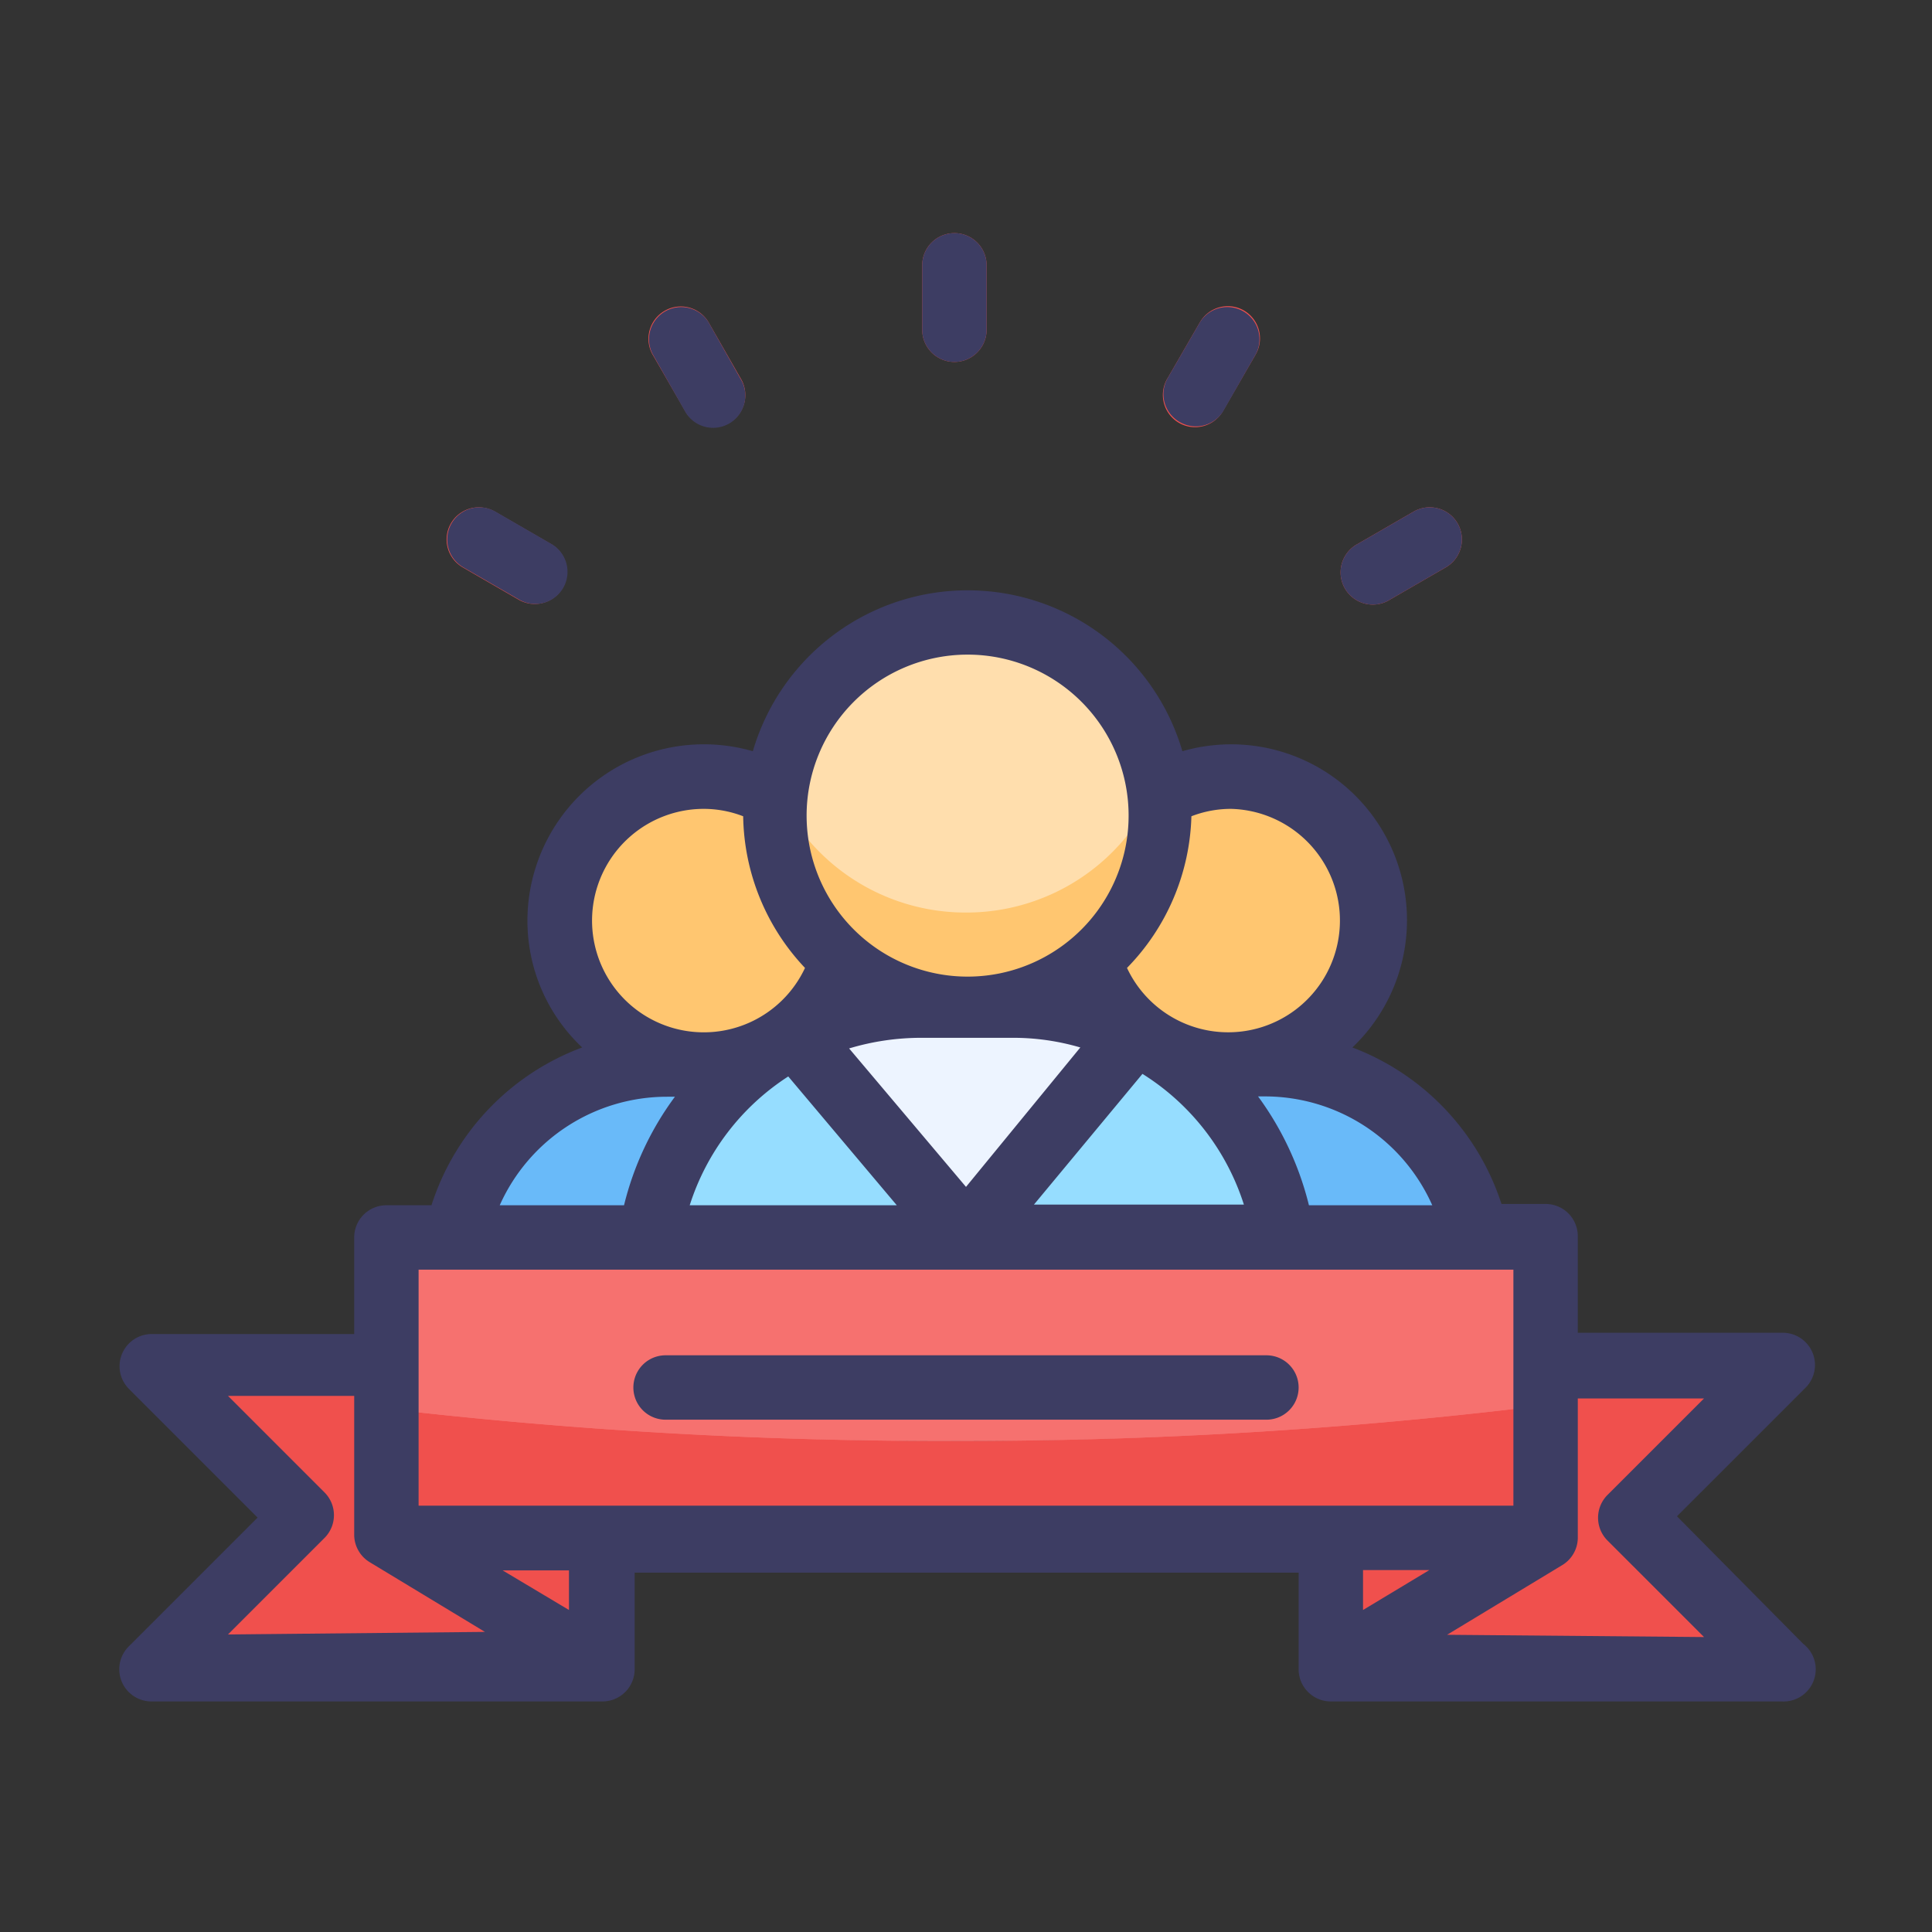
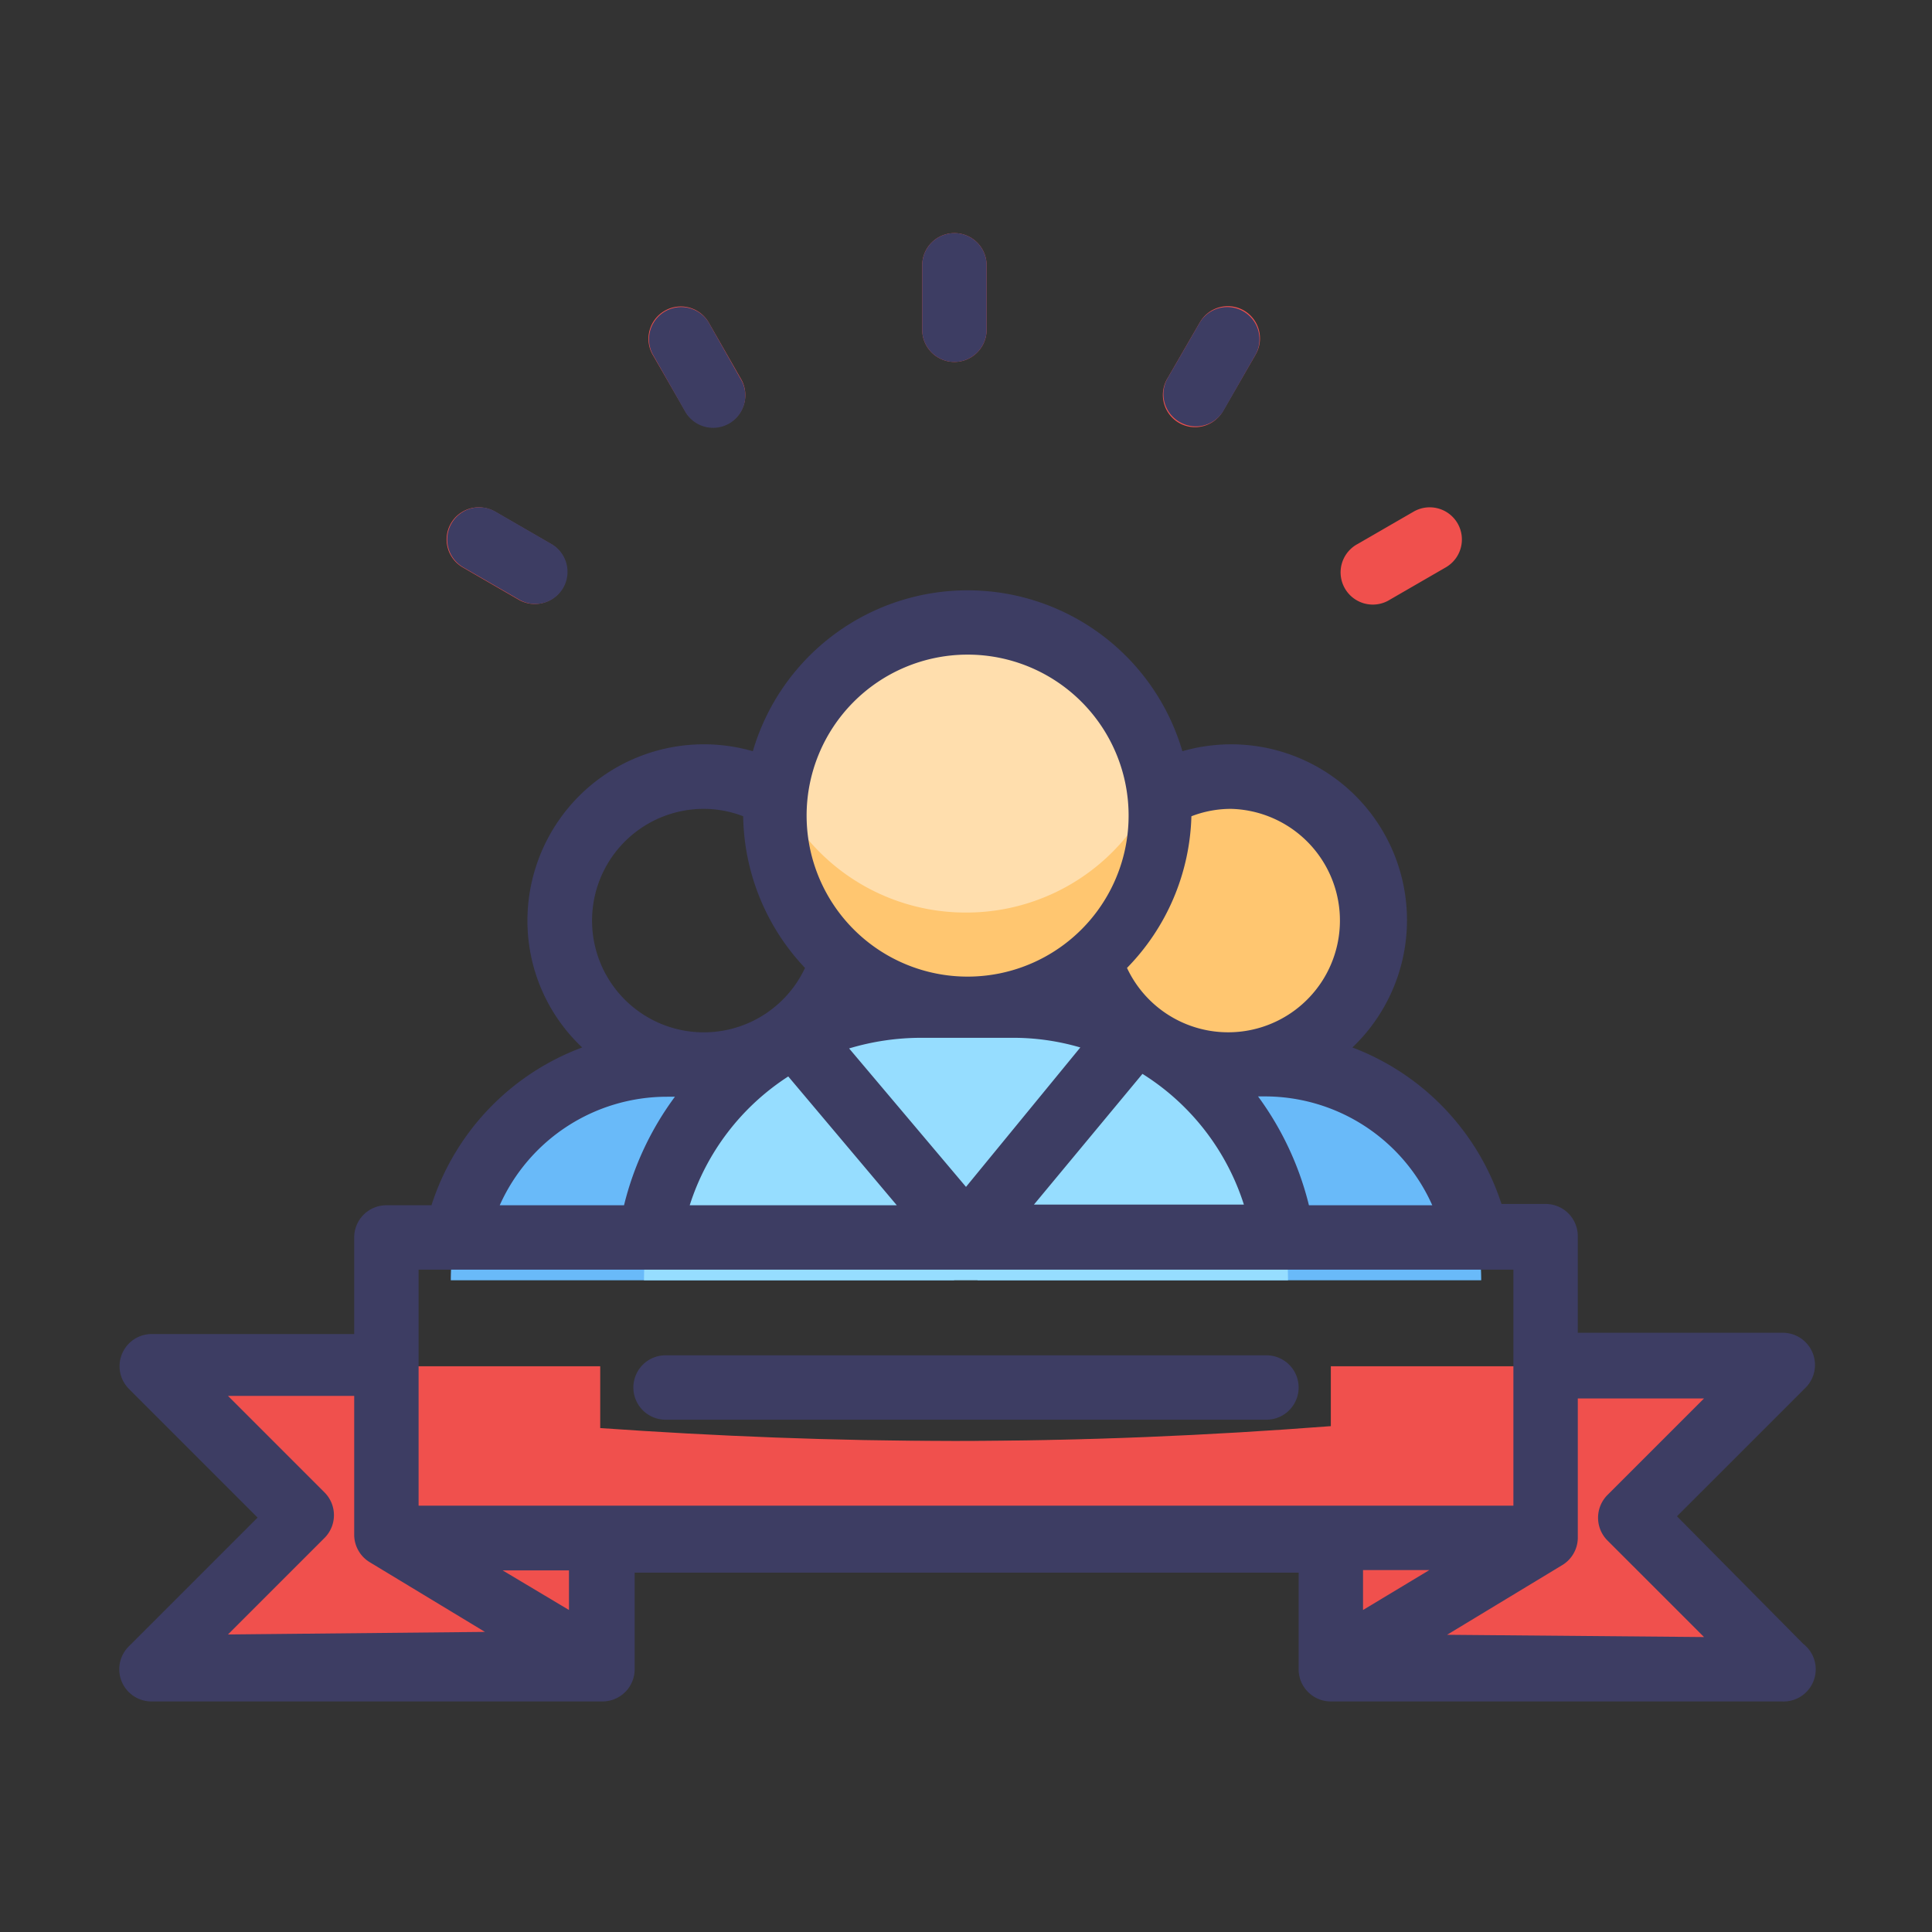
<svg xmlns="http://www.w3.org/2000/svg" viewBox="0 0 60 60">
  <rect x="0" y="0" width="60" height="60" fill="#333333" stroke="none" />
  <path d="m0 0h60v60h-60z" fill="none" />
  <circle cx="38.18" cy="28.59" fill="#ffc670" r="4.47" />
  <path d="m37.06 33.06h2.24a6.7 6.7 0 0 1 6.7 6.7 0 0 0 0 1 0 0h-15.64a0 0 0 0 1 0 0 6.7 6.7 0 0 1 6.7-6.7z" fill="#69baf9" />
-   <circle cx="21.82" cy="28.59" fill="#ffc670" r="4.47" />
  <path d="m20.7 33.06h2.23a6.7 6.7 0 0 1 6.7 6.7 0 0 0 0 1 0 0h-15.63a0 0 0 0 1 0 0 6.7 6.7 0 0 1 6.7-6.7z" fill="#69baf9" />
  <path d="m48 43.64v4.12h-36v-4a149.72 149.72 0 0 0 17.64 1 148.24 148.24 0 0 0 18.36-1.12z" fill="#f6716f" />
  <path d="m55.33 42.43h-14v1.86c-3.77.29-7.67.46-11.69.46-3.76 0-7.42-.15-11-.4v-1.92h-14l4.66 4.66-4.63 4.67h14v-4h22.66v4h14l-4.66-4.67z" fill="#f0504d" />
-   <path d="m48 38.43v5.21a148.24 148.24 0 0 1 -18.36 1.11 149.72 149.72 0 0 1 -17.64-1v-5.3z" fill="#f6716f" />
  <circle cx="30" cy="25.28" fill="#ffdead" r="5.95" />
  <path d="m30 28.34a6.41 6.41 0 0 1 -5.89-3.85 5.16 5.16 0 0 0 -.06.79 5.95 5.95 0 1 0 11.9 0 5.16 5.16 0 0 0 -.06-.79 6.41 6.41 0 0 1 -5.89 3.85z" fill="#ffc670" />
  <path d="m28.58 31.23h2.84a8.53 8.53 0 0 1 8.58 8.53 0 0 0 0 1 0 0h-20a0 0 0 0 1 0 0 8.53 8.53 0 0 1 8.58-8.53z" fill="#96ddff" />
-   <path d="m30 38.43 5.18-6.32a8.49 8.49 0 0 0 -3.76-.88h-2.84a8.49 8.49 0 0 0 -3.86.93z" fill="#edf4ff" />
  <g fill="#f0504d">
    <path d="m29.64 7.24a1 1 0 0 0 -1 1v2a1 1 0 1 0 2 0v-2a1 1 0 0 0 -1-1z" />
    <path d="m20.63 9.66a1 1 0 0 0 -.37 1.34l1 1.73a1 1 0 1 0 1.73-1l-.99-1.73a1 1 0 0 0 -1.37-.34z" />
    <path d="m14 16.26a1 1 0 0 0 .37 1.36l1.73 1a1 1 0 0 0 1.37-.36 1 1 0 0 0 -.37-1.37l-1.73-1a1 1 0 0 0 -1.37.37z" />
    <path d="m38.66 9.66a1 1 0 0 1 .34 1.34l-1 1.73a1 1 0 1 1 -1.73-1l1-1.73a1 1 0 0 1 1.39-.34z" />
    <path d="m45.27 16.26a1 1 0 0 1 -.37 1.36l-1.73 1a1 1 0 1 1 -1-1.73l1.73-1a1 1 0 0 1 1.37.37z" />
  </g>
-   <path d="m48 38.43v5.21a148.24 148.24 0 0 1 -18.36 1.11 149.72 149.72 0 0 1 -17.64-1v-5.3z" fill="#f6716f" />
  <g fill="#3d3d63">
    <path d="m52.08 47.09 4-4a1 1 0 0 0 -.71-1.7h-6.37v-3a1 1 0 0 0 -1-1h-1.37a7.75 7.75 0 0 0 -4.63-4.86 5.46 5.46 0 0 0 -5.28-9.2 6.95 6.95 0 0 0 -13.34 0 5.48 5.48 0 0 0 -7 5.26 5.4 5.4 0 0 0 1.7 3.94 7.75 7.75 0 0 0 -4.68 4.9h-1.4a1 1 0 0 0 -1 1v3h-6.33a1 1 0 0 0 -.67 1.7l4 4-4 4a1 1 0 0 0 .71 1.71h14a1 1 0 0 0 1-1v-3h20.62v3a1 1 0 0 0 1 1h14a1 1 0 0 0 .67-1.79zm-7.6-9.66h-3.83a9.55 9.55 0 0 0 -1.58-3.38h.22a5.69 5.69 0 0 1 5.19 3.38zm-7.48-12.08a3.4 3.4 0 0 1 1.23-.23 3.47 3.47 0 1 1 -3.23 4.94 7 7 0 0 0 2-4.71zm-1.52 8a7.46 7.46 0 0 1 3.15 4.06h-6.52zm-5.48 3.51-3.63-4.3a7.79 7.79 0 0 1 2.22-.33h2.84a7.39 7.39 0 0 1 2.12.3zm0-16.53a5 5 0 1 1 -4.95 5 5 5 0 0 1 4.95-5zm-2.15 17.1h-6.43a7.45 7.45 0 0 1 3.06-4zm-6-12.31a3.4 3.4 0 0 1 1.23.23 7 7 0 0 0 1.92 4.71 3.47 3.47 0 1 1 -3.15-4.94zm-1.11 8.94h.22a9.42 9.42 0 0 0 -1.58 3.37h-3.86a5.69 5.69 0 0 1 5.19-3.37zm-13.66 16.7 3-3a1 1 0 0 0 0-1.41l-3-3h3.92v4.33a1 1 0 0 0 .49.84l3.57 2.16zm10.59-.76-2.06-1.23h2.06zm-4.67-3.24v-7.33h34v7.33zm29.33 3.24v-1.24h2.06zm2.61.77 3.57-2.16a1 1 0 0 0 .49-.84v-4.34h3.92l-3 3a1 1 0 0 0 0 1.41l3 3z" />
    <path d="m39.33 42.09h-18.66a1 1 0 0 0 0 2h18.66a1 1 0 0 0 0-2z" />
    <path d="m29.64 11.24a1 1 0 0 0 1-1v-2a1 1 0 0 0 -2 0v2a1 1 0 0 0 1 1z" />
    <path d="m21.26 12.75a1 1 0 1 0 1.73-1l-.99-1.75a1 1 0 0 0 -1.73 1z" />
    <path d="m14.39 17.62 1.73 1a1 1 0 0 0 1.37-.36 1 1 0 0 0 -.37-1.37l-1.73-1a1 1 0 0 0 -1.37.37 1 1 0 0 0 .37 1.36z" />
    <path d="m36.66 13.12a1 1 0 0 0 1.34-.37l1-1.75a1 1 0 0 0 -1.73-1l-1 1.73a1 1 0 0 0 .39 1.39z" />
-     <path d="m43.17 18.62 1.73-1a1 1 0 0 0 .37-1.36 1 1 0 0 0 -1.37-.37l-1.73 1a1 1 0 1 0 1 1.73z" />
  </g>
</svg>